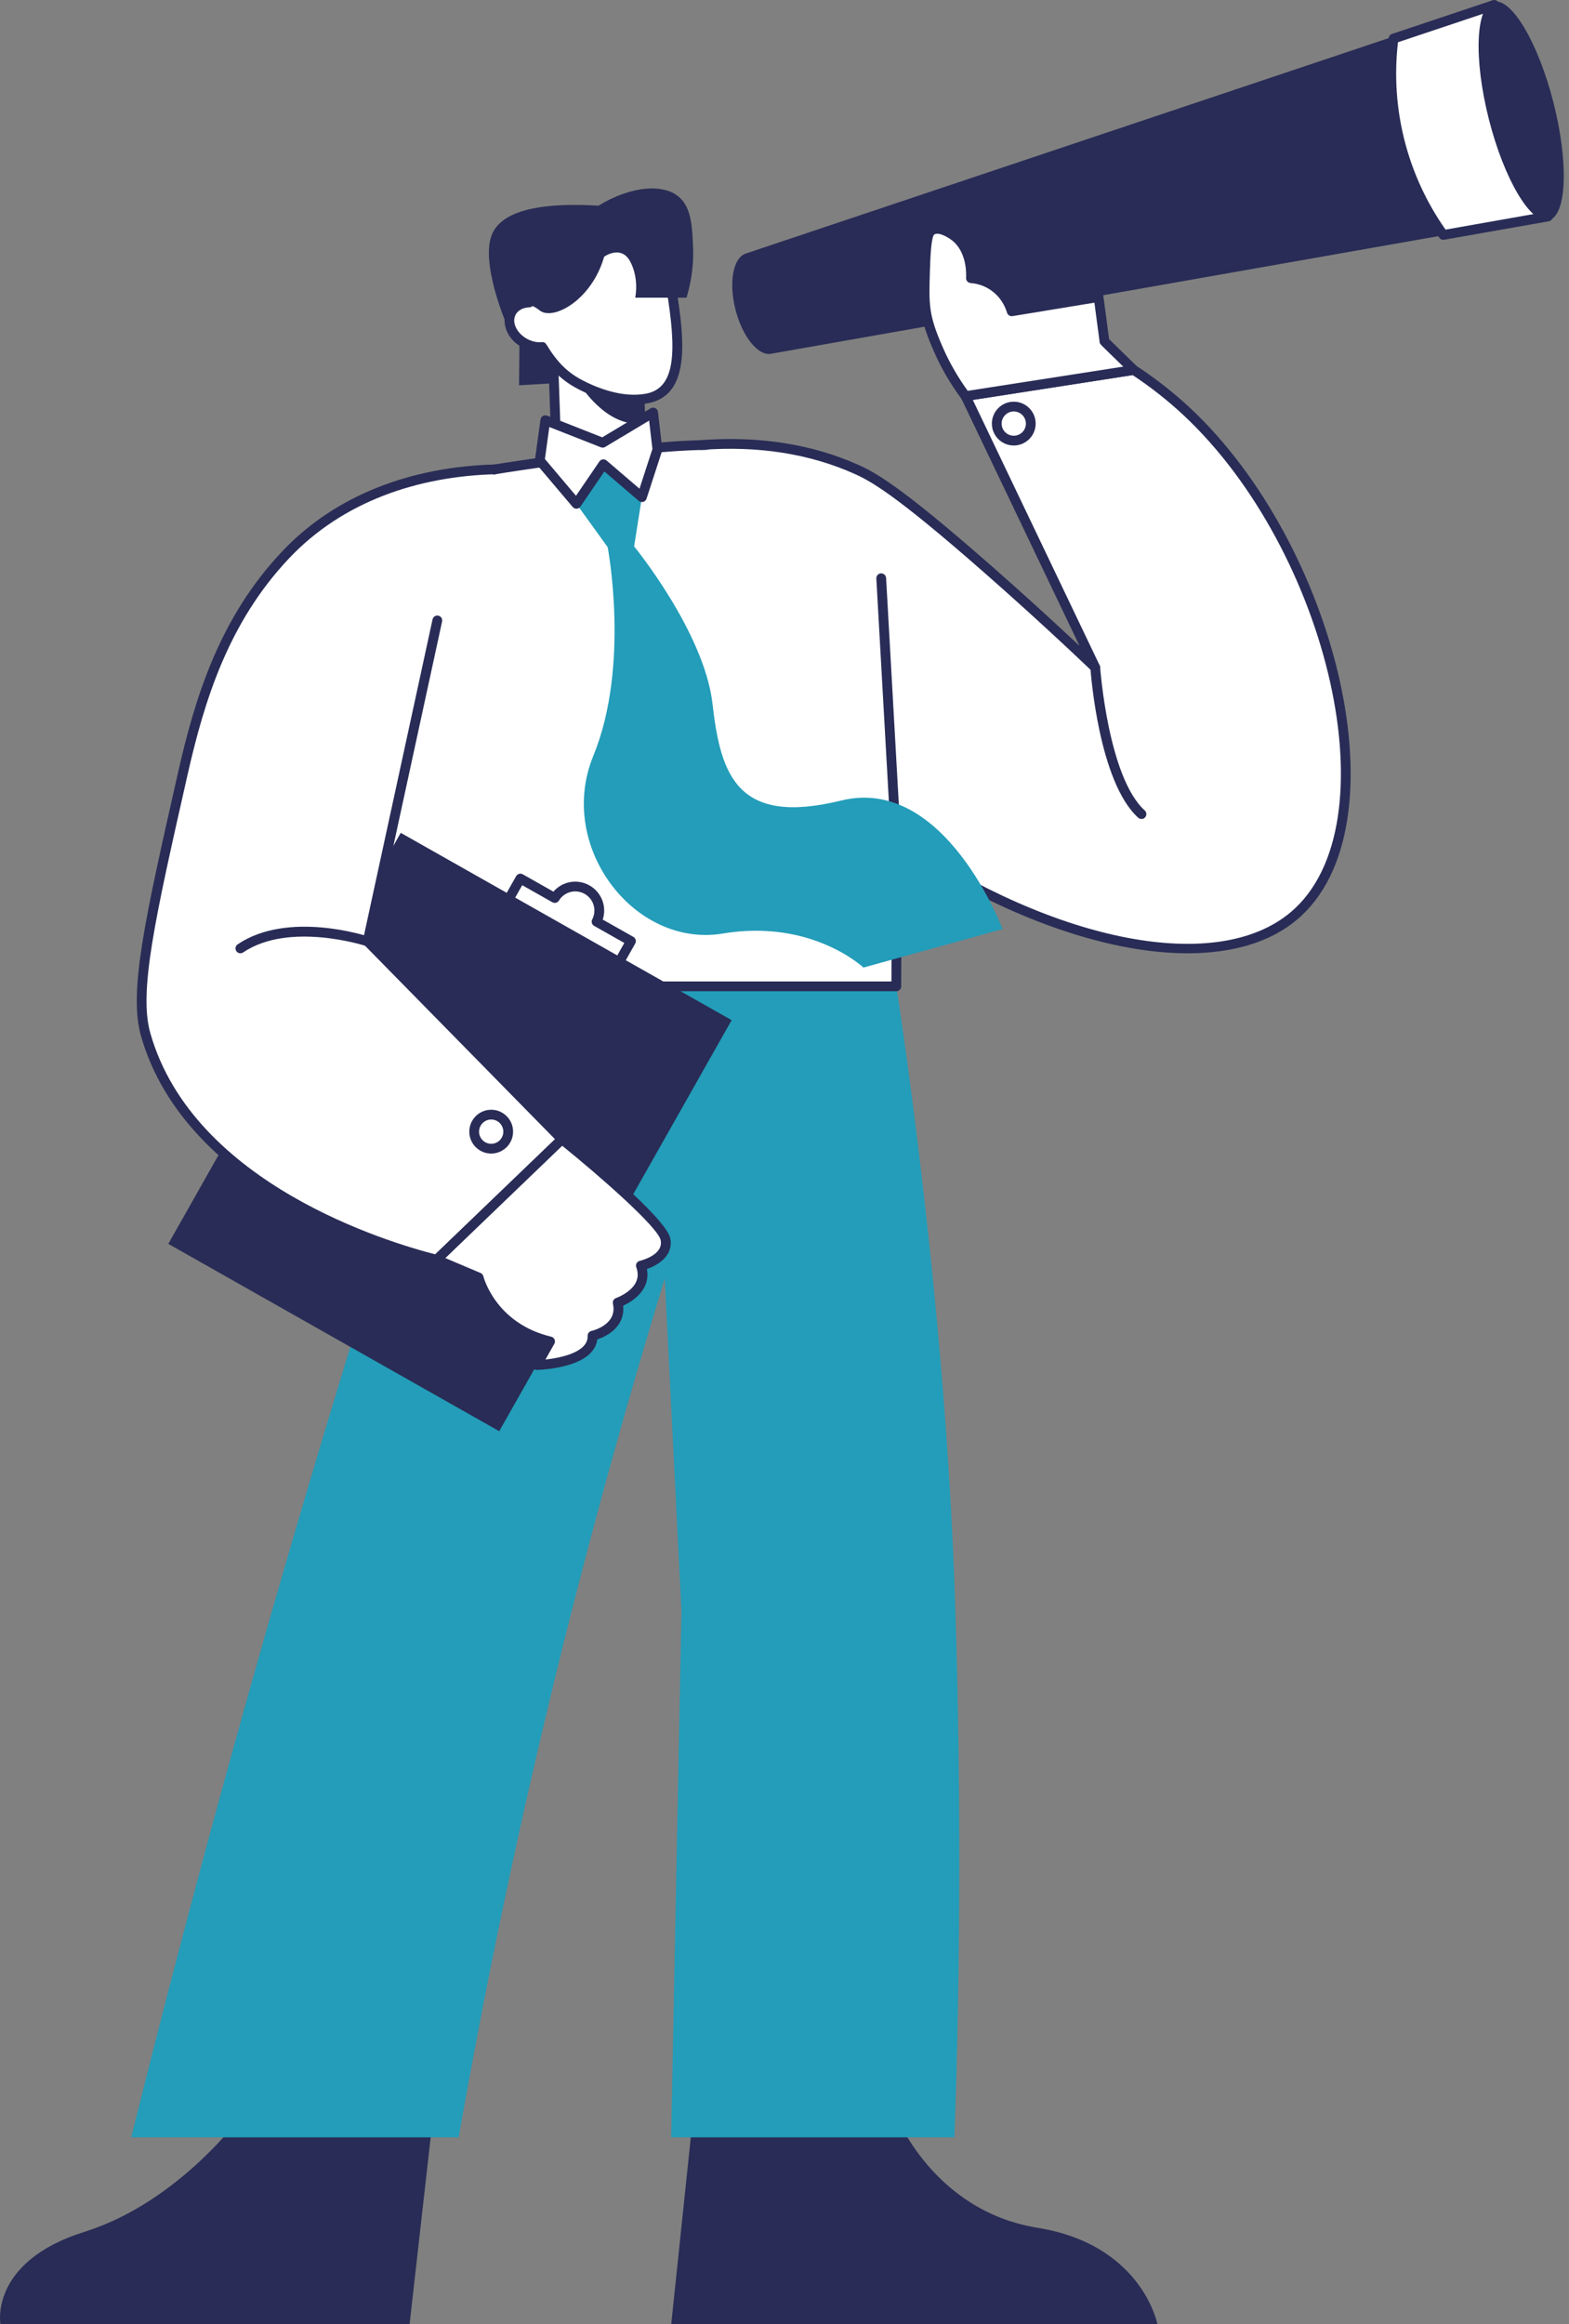
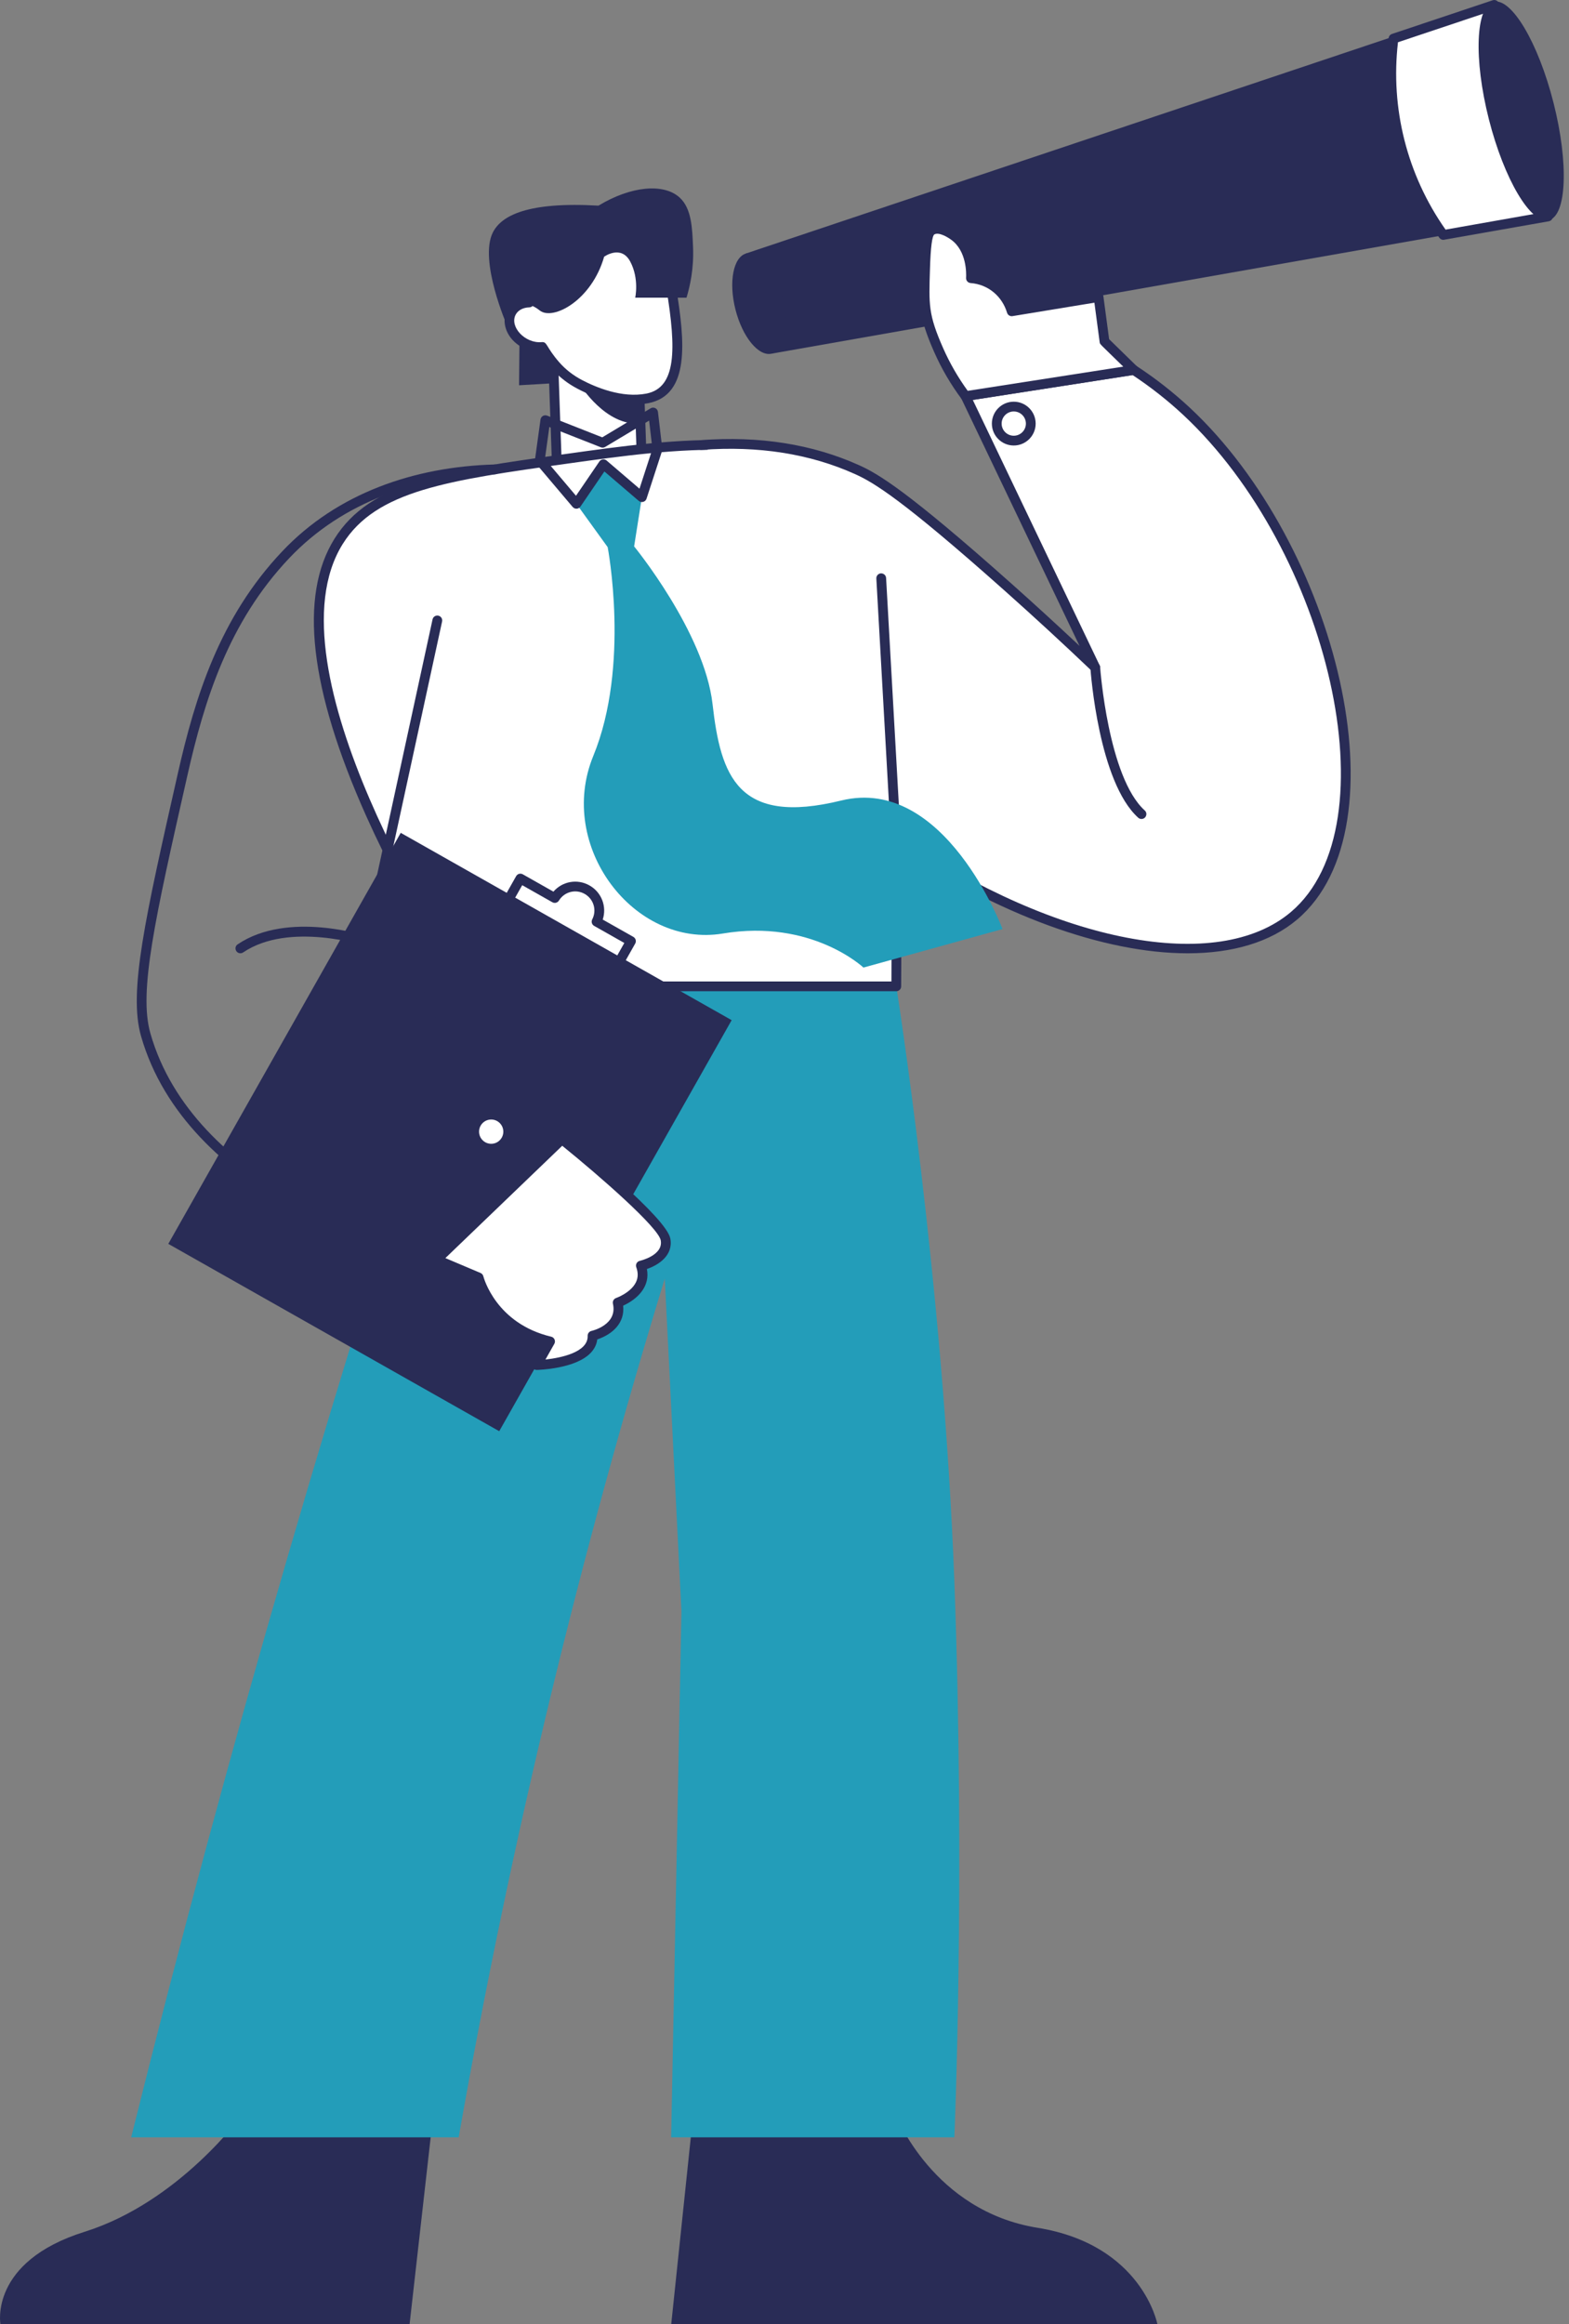
<svg xmlns="http://www.w3.org/2000/svg" width="281" height="416" viewBox="0 0 281 416" fill="none">
  <rect x="0" y="0" width="281" height="416" fill="#808080" stroke="none" />
  <g clip-path="url(#clip0_141_123)">
    <path d="M93.048 59.778C93.02 62.84 92.989 65.902 92.961 68.965C96.935 68.729 100.911 68.493 104.885 68.259L102.677 57.747L93.048 59.78V59.778Z" fill="#292C56" />
    <path d="M114.102 58.552L98.892 59.08L99.879 87.514L115.09 86.985L114.102 58.552Z" fill="white" />
    <path d="M99.883 88.379C99.413 88.379 99.026 88.005 99.008 87.535L98.018 59.102C98.001 58.619 98.379 58.215 98.862 58.197L114.073 57.668C114.539 57.638 114.96 58.029 114.978 58.512L115.968 86.945C115.986 87.428 115.607 87.833 115.124 87.85L99.883 88.381V88.379ZM99.797 59.915L100.726 86.6L114.191 86.132L113.262 59.448L99.797 59.915Z" fill="#292C56" />
    <path d="M120.233 51.64C119.848 49.297 118.55 47.203 116.628 45.808C114.762 44.455 112.11 43.069 108.827 42.779C107.33 42.645 104.021 42.368 100.635 44.352C100.462 44.453 97.159 46.44 95.64 49.85C95.054 51.166 94.777 52.621 94.775 54.143C93.391 54.18 92.174 54.792 91.581 55.907C90.073 58.739 93.465 62.468 97.113 62.108C99.067 65.456 101.275 67.465 103.839 68.809C106.622 70.267 111.404 72.202 115.938 71.31C122.296 70.058 121.92 61.948 120.231 51.642L120.233 51.64Z" fill="white" />
    <path d="M103.435 69.583C100.819 68.213 98.624 66.237 96.633 63.006C95.61 63.006 94.552 62.733 93.597 62.226C89.118 59.843 89.361 54.167 93.924 53.354C94.01 51.968 94.316 50.672 94.84 49.496C96.489 45.795 100.04 43.688 100.191 43.598C103.839 41.463 107.387 41.773 108.902 41.909C111.802 42.167 114.574 43.24 117.14 45.102C119.267 46.643 120.67 48.916 121.094 51.5C122.679 61.148 123.597 70.694 116.108 72.169C111.859 73.006 107.269 71.592 103.435 69.585V69.583ZM100.163 64.853C101.284 66.132 102.657 67.203 104.248 68.034C106.677 69.306 111.402 71.31 115.772 70.451C121.147 69.393 121.134 62.523 119.37 51.782C119.02 49.655 117.864 47.784 116.115 46.516C110.991 42.8 104.9 42.868 101.077 45.106C101.044 45.126 97.861 47.013 96.44 50.204C95.918 51.378 95.651 52.702 95.651 54.143C95.651 54.617 95.273 55.004 94.801 55.017C93.689 55.045 92.773 55.533 92.357 56.318C91.21 58.475 94.021 61.522 97.033 61.24C98.036 61.148 97.73 62.073 100.165 64.855L100.163 64.853Z" fill="#292C56" />
    <path d="M103.842 68.807C103.842 68.807 108.465 76.364 114.705 75.791L114.557 71.507C114.557 71.507 108.178 72.189 103.842 68.807Z" fill="#292C56" />
    <path d="M124.146 378.515L120.216 416.002H207.279C207.279 416.002 204.558 401.794 185.814 398.771C167.071 395.748 160.422 378.518 160.422 378.518H124.146V378.515Z" fill="#292C56" />
    <path d="M77.413 380.083L73.359 416H0.075C0.075 416 -1.954 404.848 15.137 399.491C32.226 394.131 43.522 378.345 43.522 378.345L77.411 380.083H77.413Z" fill="#292C56" />
    <path d="M160.52 176.555C160.52 176.555 168.942 229.576 170.922 283.129C172.905 336.681 170.922 382.583 170.922 382.583H120.198C120.814 351.21 121.429 319.837 122.045 288.464C121.048 268.597 120.052 248.73 119.057 228.864C104.108 277.688 91.581 328.987 82.147 382.581H23.493C40.783 313.028 60.774 244.293 83.417 176.55H160.52V176.555Z" fill="#239DB9" />
    <path d="M60.648 96.897C45.62 120.93 83.417 176.557 83.417 176.557H160.52C160.605 164.688 160.467 144.725 160.222 134.683C159.56 107.431 159.228 93.804 155.258 89.017C144.537 76.088 120.705 79.43 101.465 82.128C80.044 85.131 66.849 86.98 60.648 96.897Z" fill="white" />
    <path d="M160.52 177.429H83.418C83.129 177.429 82.858 177.285 82.694 177.047C82.6 176.907 73.114 162.883 65.599 146.096C55.426 123.372 53.509 106.661 59.905 96.432C60.891 97.048 60.897 97.052 59.905 96.432C66.322 86.169 79.503 84.32 101.341 81.26C120.745 78.538 144.894 75.153 155.93 88.458C160.094 93.479 160.428 107.238 161.095 134.653C161.364 145.709 161.475 166.867 161.392 176.561C161.388 177.042 160.999 177.429 160.518 177.429H160.52ZM83.885 175.681H159.65C159.727 161.138 159.558 143.315 159.348 134.703C158.691 107.684 158.363 94.128 154.586 89.575C144.172 77.019 120.561 80.331 101.586 82.993C80.252 85.983 67.374 87.789 61.389 97.361C47.478 119.61 80.607 170.732 83.885 175.683V175.681Z" fill="#292C56" />
    <path d="M125.588 79.664C138.869 78.657 148.06 81.625 153.492 84.069C156.526 85.435 161.37 88.04 180.522 105.092C187.108 110.956 192.454 115.964 196.157 119.49C188.413 103.295 180.67 87.103 172.926 70.908C182.963 69.347 193.001 67.784 203.036 66.224C205.746 67.994 209.058 70.418 212.516 73.644C238.979 98.329 250.558 148.002 231.753 163.921C218.065 175.508 188.229 169.256 160.458 150.399C159.58 134.766 158.699 119.133 157.82 103.503L125.588 79.664Z" fill="white" />
    <path d="M212.706 170.64C197.832 170.64 178.708 163.849 159.969 151.123C159.744 150.97 159.602 150.721 159.586 150.45L156.948 103.551C156.922 103.07 157.289 102.657 157.772 102.631C158.253 102.62 158.666 102.972 158.695 103.455L161.309 149.919C189.386 168.863 218.079 174.354 231.191 163.252C249.605 147.665 237.884 98.499 211.923 74.283C209.126 71.673 206.07 69.271 202.841 67.137L174.225 71.59L196.948 119.112C197.366 119.984 196.256 120.79 195.556 120.121C190.489 115.293 185.237 110.456 179.943 105.743C161.468 89.295 156.419 86.342 153.136 84.864C145.044 81.221 135.8 79.765 125.658 80.532C125.173 80.571 124.758 80.209 124.72 79.725C124.683 79.245 125.044 78.825 125.527 78.788C135.962 77.996 145.494 79.505 153.855 83.269C157.256 84.799 162.448 87.824 181.108 104.436C185.233 108.108 189.333 111.857 193.342 115.619L172.142 71.284C171.89 70.757 172.216 70.132 172.795 70.042L202.907 65.358C203.121 65.325 203.338 65.371 203.519 65.491C206.935 67.723 210.166 70.25 213.117 73.004C239.425 97.544 251.906 148.008 232.324 164.588C227.506 168.666 220.724 170.638 212.71 170.64H212.706Z" fill="#292C56" />
    <path d="M108.069 83.098L114.958 88.993L113.568 97.804C113.568 97.804 126.156 113.175 127.612 126.025C129.07 138.878 132.117 147.84 150.666 143.291C169.215 138.745 179.549 166.303 179.549 166.303L154.64 173.193C154.64 173.193 145.365 164.448 129.466 167.099C113.566 169.748 99.616 151.464 106.259 135.3C112.904 119.136 108.829 97.936 108.829 97.936L103.231 90.185L108.069 83.096V83.098Z" fill="#239DB9" />
-     <path d="M107.935 79.255C104.512 77.909 101.089 76.56 97.666 75.214C97.334 77.621 97.004 80.027 96.672 82.436C98.858 85.019 101.044 87.603 103.232 90.187C104.845 87.824 106.456 85.461 108.069 83.098C110.366 85.063 112.661 87.028 114.958 88.993C115.885 86.145 116.814 83.295 117.741 80.447C117.483 78.243 117.225 76.042 116.967 73.839C113.957 75.644 110.945 77.45 107.935 79.255Z" fill="white" />
    <path d="M102.565 90.751L96.005 83C95.846 82.812 95.774 82.563 95.807 82.316L96.801 75.094C96.878 74.534 97.457 74.193 97.988 74.399L107.857 78.283L116.519 73.089C117.059 72.766 117.763 73.102 117.837 73.736C118.679 80.928 118.659 80.458 118.574 80.716L115.791 89.262C115.599 89.855 114.865 90.06 114.393 89.656L108.244 84.394L103.957 90.676C103.63 91.155 102.939 91.188 102.567 90.749L102.565 90.751ZM97.592 82.167L103.157 88.744L107.346 82.604C107.638 82.176 108.242 82.093 108.635 82.431L114.53 87.476L116.847 80.357L116.253 75.284L108.382 80.003C108.148 80.143 107.864 80.165 107.612 80.066L98.379 76.434L97.59 82.167H97.592Z" fill="#292C56" />
    <path d="M106.84 164.977C107.902 162.931 107.166 160.395 105.142 159.25C103.118 158.104 100.567 158.78 99.358 160.745L93.196 157.258L89.161 164.393L108.965 175.595L113 168.461L106.838 164.974L106.84 164.977Z" fill="white" />
    <path d="M108.967 176.472C108.611 176.472 108.904 176.566 88.733 165.156C88.317 164.922 88.162 164.389 88.403 163.965L92.438 156.83C92.676 156.41 93.209 156.264 93.629 156.5L99.115 159.604C100.702 157.763 103.389 157.252 105.572 158.491C107.758 159.728 108.705 162.29 107.946 164.601L113.433 167.704C113.852 167.943 114.001 168.476 113.763 168.896L109.728 176.03C109.575 176.301 109.284 176.474 108.967 176.474V176.472ZM90.355 164.063L108.637 174.404L111.811 168.791L106.41 165.735C105.999 165.503 105.848 164.99 106.064 164.572C106.919 162.926 106.324 160.922 104.711 160.008C103.1 159.095 101.074 159.619 100.103 161.2C99.856 161.6 99.338 161.735 98.927 161.503L93.526 158.448L90.353 164.061L90.355 164.063Z" fill="#292C56" />
    <path d="M131.035 182.608L71.769 149.076L30.142 222.651L89.409 256.182L131.035 182.608Z" fill="#292C56" />
-     <path d="M88.677 84.012C74.657 84.394 60.941 88.996 51.177 99.299C39.54 111.579 35.365 126.867 32.72 138.568C26.842 164.55 23.904 177.543 26.095 185.206C34.355 214.105 73.105 224.225 78.209 225.484C85.686 218.3 93.166 211.117 100.644 203.932C89.044 192.124 77.442 180.319 65.841 168.511C70.001 149.359 74.161 130.207 78.32 111.053L88.674 84.01L88.677 84.012Z" fill="white" />
    <path d="M77.999 226.335C70.622 224.512 33.406 213.974 25.253 185.447C22.999 177.567 25.963 164.469 31.865 138.375C34.947 124.751 39.34 110.517 50.541 98.698C60.364 88.294 74.174 83.533 88.652 83.138C89.146 83.138 89.538 83.505 89.551 83.988C89.564 84.471 89.183 84.873 88.701 84.886C74.799 85.266 61.417 89.76 51.81 99.9C40.901 111.411 36.597 125.381 33.572 138.762C27.734 164.566 24.805 177.517 26.934 184.968C34.665 212.018 69.765 222.439 77.951 224.523L99.4 203.917L65.218 169.127C65.011 168.918 64.925 168.616 64.989 168.33L77.468 110.871C77.57 110.399 78.034 110.1 78.508 110.202C78.98 110.305 79.28 110.771 79.177 111.243L66.799 168.24L101.271 203.322C101.612 203.67 101.603 204.229 101.254 204.566L78.818 226.12C78.604 226.328 78.296 226.411 78.003 226.339L77.999 226.335Z" fill="#292C56" />
    <path d="M276.462 38.947L138.152 63.308L133.597 45.375L266.765 0.776L276.462 38.947Z" fill="#292C56" />
    <path d="M277.233 38.75L258.5 42.057C251.171 31.887 247.985 19.342 249.571 6.907C255.585 4.896 261.598 2.885 267.613 0.874L277.235 38.75H277.233Z" fill="white" />
    <path d="M258.499 42.934C258.221 42.934 257.954 42.8 257.788 42.571C250.302 32.18 247.089 19.425 248.702 6.798C248.743 6.466 248.973 6.186 249.292 6.079L267.334 0.046C267.808 -0.116 268.333 0.164 268.457 0.66L278.079 38.536C278.204 39.028 277.885 39.524 277.384 39.611L258.499 42.934ZM250.372 7.561C248.999 19.349 251.976 31.279 258.892 41.102L276.154 38.053L266.997 2.002L250.374 7.561H250.372Z" fill="#292C56" />
    <path d="M277.398 39.408C280.596 38.596 280.967 29.188 278.226 18.396C275.485 7.603 270.67 -0.487 267.473 0.325C264.275 1.137 263.905 10.544 266.646 21.337C269.387 32.129 274.201 40.22 277.398 39.408Z" fill="#292C56" />
    <path d="M138.227 63.295C140.566 62.701 141.443 58.205 140.185 53.254C138.928 48.302 136.012 44.769 133.673 45.363C131.335 45.957 130.458 50.453 131.715 55.405C132.973 60.356 135.889 63.889 138.227 63.295Z" fill="#292C56" />
    <path d="M172.923 70.908C169.815 66.733 166.646 60.632 165.811 55.625C165.509 53.817 165.566 51.924 165.677 48.138C165.852 42.285 166.318 41.52 166.937 41.183C168.399 40.387 170.635 42.038 170.91 42.243C174.115 44.61 173.929 49.148 173.892 49.795C177.457 50.071 180.218 52.488 181.192 55.727C186.377 54.877 191.562 54.025 196.747 53.174C197.101 55.824 197.453 58.475 197.807 61.124C199.549 62.825 201.291 64.523 203.033 66.224C192.996 67.784 182.959 69.347 172.923 70.908Z" fill="white" />
    <path d="M172.924 71.782C172.651 71.782 172.388 71.653 172.222 71.43C170.27 68.809 168.624 65.996 167.33 63.067C164.443 56.541 164.613 54.512 164.806 48.114C164.981 42.276 165.407 41.021 166.522 40.416C168.283 39.458 170.543 40.883 171.433 41.541C174.294 43.657 174.753 47.187 174.782 49.026C177.875 49.546 180.533 51.581 181.779 54.746L196.607 52.313C197.075 52.228 197.549 52.56 197.615 53.061L198.636 60.711L203.645 65.601C204.161 66.103 203.881 66.98 203.169 67.091L172.924 71.787V71.782ZM167.354 41.95C166.937 42.178 166.668 44.267 166.552 48.164C166.362 54.538 166.22 56.234 168.93 62.359C170.104 65.01 171.577 67.566 173.315 69.961L201.173 65.627C196.874 61.43 196.998 61.653 196.942 61.238L196.002 54.18L181.337 56.586C180.906 56.663 180.485 56.396 180.358 55.977C179.479 53.059 177.013 50.912 173.827 50.665C173.352 50.628 172.996 50.219 173.022 49.745C173.066 48.965 173.145 44.977 170.395 42.945C169.654 42.396 168.137 41.526 167.359 41.95H167.354Z" fill="#292C56" />
    <path d="M78.208 225.487L85.716 228.667C85.716 228.667 87.992 237.611 98.514 240.118L96.123 244.344C96.123 244.344 106.296 244.125 106.119 239.091C106.119 239.091 111.684 237.854 110.624 233.172C110.624 233.172 116.453 231.185 114.775 226.547C114.775 226.547 119.854 225.443 119.192 221.865C118.53 218.286 100.643 203.934 100.643 203.934L78.208 225.487Z" fill="white" />
    <path d="M96.125 245.216C95.456 245.216 95.034 244.492 95.365 243.911L97.196 240.671C88.379 238.079 85.587 231.132 84.997 229.312L77.867 226.293C77.29 226.048 77.15 225.292 77.603 224.857L100.038 203.303C100.355 202.999 100.849 202.977 101.192 203.25C104.221 205.681 119.367 217.996 120.053 221.705C120.613 224.73 117.913 226.455 115.854 227.15C116.451 230.149 114.381 232.435 111.603 233.712C111.926 236.724 109.815 238.798 106.967 239.751C106.858 240.643 106.466 241.447 105.802 242.151C103.078 245.032 96.427 245.207 96.145 245.214H96.125V245.216ZM79.771 225.198L86.057 227.86C86.309 227.967 86.497 228.184 86.564 228.451C86.654 228.794 88.866 236.921 98.718 239.266C99.277 239.399 99.563 240.038 99.275 240.547L97.686 243.356C100.56 243.043 105.347 242.018 105.247 239.119C105.231 238.698 105.52 238.326 105.931 238.234C106.121 238.191 110.624 237.124 109.773 233.362C109.675 232.927 109.92 232.488 110.342 232.341C110.368 232.333 112.991 231.408 113.902 229.502C114.291 228.687 114.309 227.817 113.955 226.84C113.776 226.341 114.077 225.801 114.589 225.688C114.632 225.679 118.831 224.717 118.333 222.018C117.907 219.712 107.537 210.625 100.694 205.091L79.769 225.191L79.771 225.198Z" fill="#292C56" />
    <path d="M87.97 205.611C89.653 205.611 91.017 204.247 91.017 202.564C91.017 200.881 89.653 199.517 87.97 199.517C86.287 199.517 84.923 200.881 84.923 202.564C84.923 204.247 86.287 205.611 87.97 205.611Z" fill="white" />
    <path d="M87.97 206.485C85.808 206.485 84.049 204.726 84.049 202.564C84.049 200.402 85.808 198.643 87.97 198.643C90.132 198.643 91.891 200.402 91.891 202.564C91.891 204.726 90.132 206.485 87.97 206.485ZM87.97 200.391C86.772 200.391 85.797 201.366 85.797 202.564C85.797 203.762 86.772 204.737 87.97 204.737C89.168 204.737 90.143 203.762 90.143 202.564C90.143 201.366 89.168 200.391 87.97 200.391Z" fill="#292C56" />
    <path d="M181.56 78.871C183.243 78.871 184.607 77.507 184.607 75.824C184.607 74.141 183.243 72.777 181.56 72.777C179.877 72.777 178.513 74.141 178.513 75.824C178.513 77.507 179.877 78.871 181.56 78.871Z" fill="white" />
    <path d="M181.56 79.745C179.398 79.745 177.639 77.986 177.639 75.824C177.639 73.662 179.398 71.902 181.56 71.902C183.722 71.902 185.481 73.662 185.481 75.824C185.481 77.986 183.722 79.745 181.56 79.745ZM181.56 73.651C180.362 73.651 179.387 74.626 179.387 75.824C179.387 77.022 180.362 77.996 181.56 77.996C182.758 77.996 183.733 77.022 183.733 75.824C183.733 74.626 182.758 73.651 181.56 73.651Z" fill="#292C56" />
    <path d="M204.433 146.596C204.223 146.596 204.016 146.522 203.847 146.371C196.776 139.982 195.34 120.382 195.283 119.551C195.251 119.07 195.613 118.653 196.094 118.618C196.566 118.583 196.995 118.945 197.028 119.429C197.041 119.625 198.472 139.156 205.019 145.073C205.616 145.612 205.227 146.596 204.433 146.596Z" fill="#292C56" />
    <path d="M43.054 170.633C42.195 170.633 41.85 169.517 42.564 169.036C51.563 162.957 65.529 167.488 66.119 167.683C66.578 167.836 66.825 168.33 66.674 168.786C66.521 169.246 66.025 169.49 65.57 169.342C65.435 169.296 51.826 164.887 43.546 170.483C43.395 170.583 43.224 170.633 43.056 170.633H43.054Z" fill="#292C56" />
    <path d="M92.825 54.656C92.825 54.656 94.335 53.725 96.674 55.581C99.013 57.437 105.947 53.815 108.198 45.952C108.198 45.952 111.245 43.745 112.88 46.836C114.515 49.926 113.763 53.284 113.763 53.284H122.95C123.575 51.233 124.275 48.112 124.124 44.304C123.982 40.759 123.846 37.347 121.759 35.397C118.902 32.73 112.941 33.31 107.184 36.811C94.526 36.081 89.822 38.571 88.281 41.581C85.704 46.619 90.843 58.364 90.843 58.364C90.843 58.364 90.877 55.17 92.827 54.656H92.825Z" fill="#292C56" />
  </g>
  <defs>
    <clipPath id="clip0_141_123">
      <rect width="280.06" height="416" fill="white" />
    </clipPath>
  </defs>
</svg>